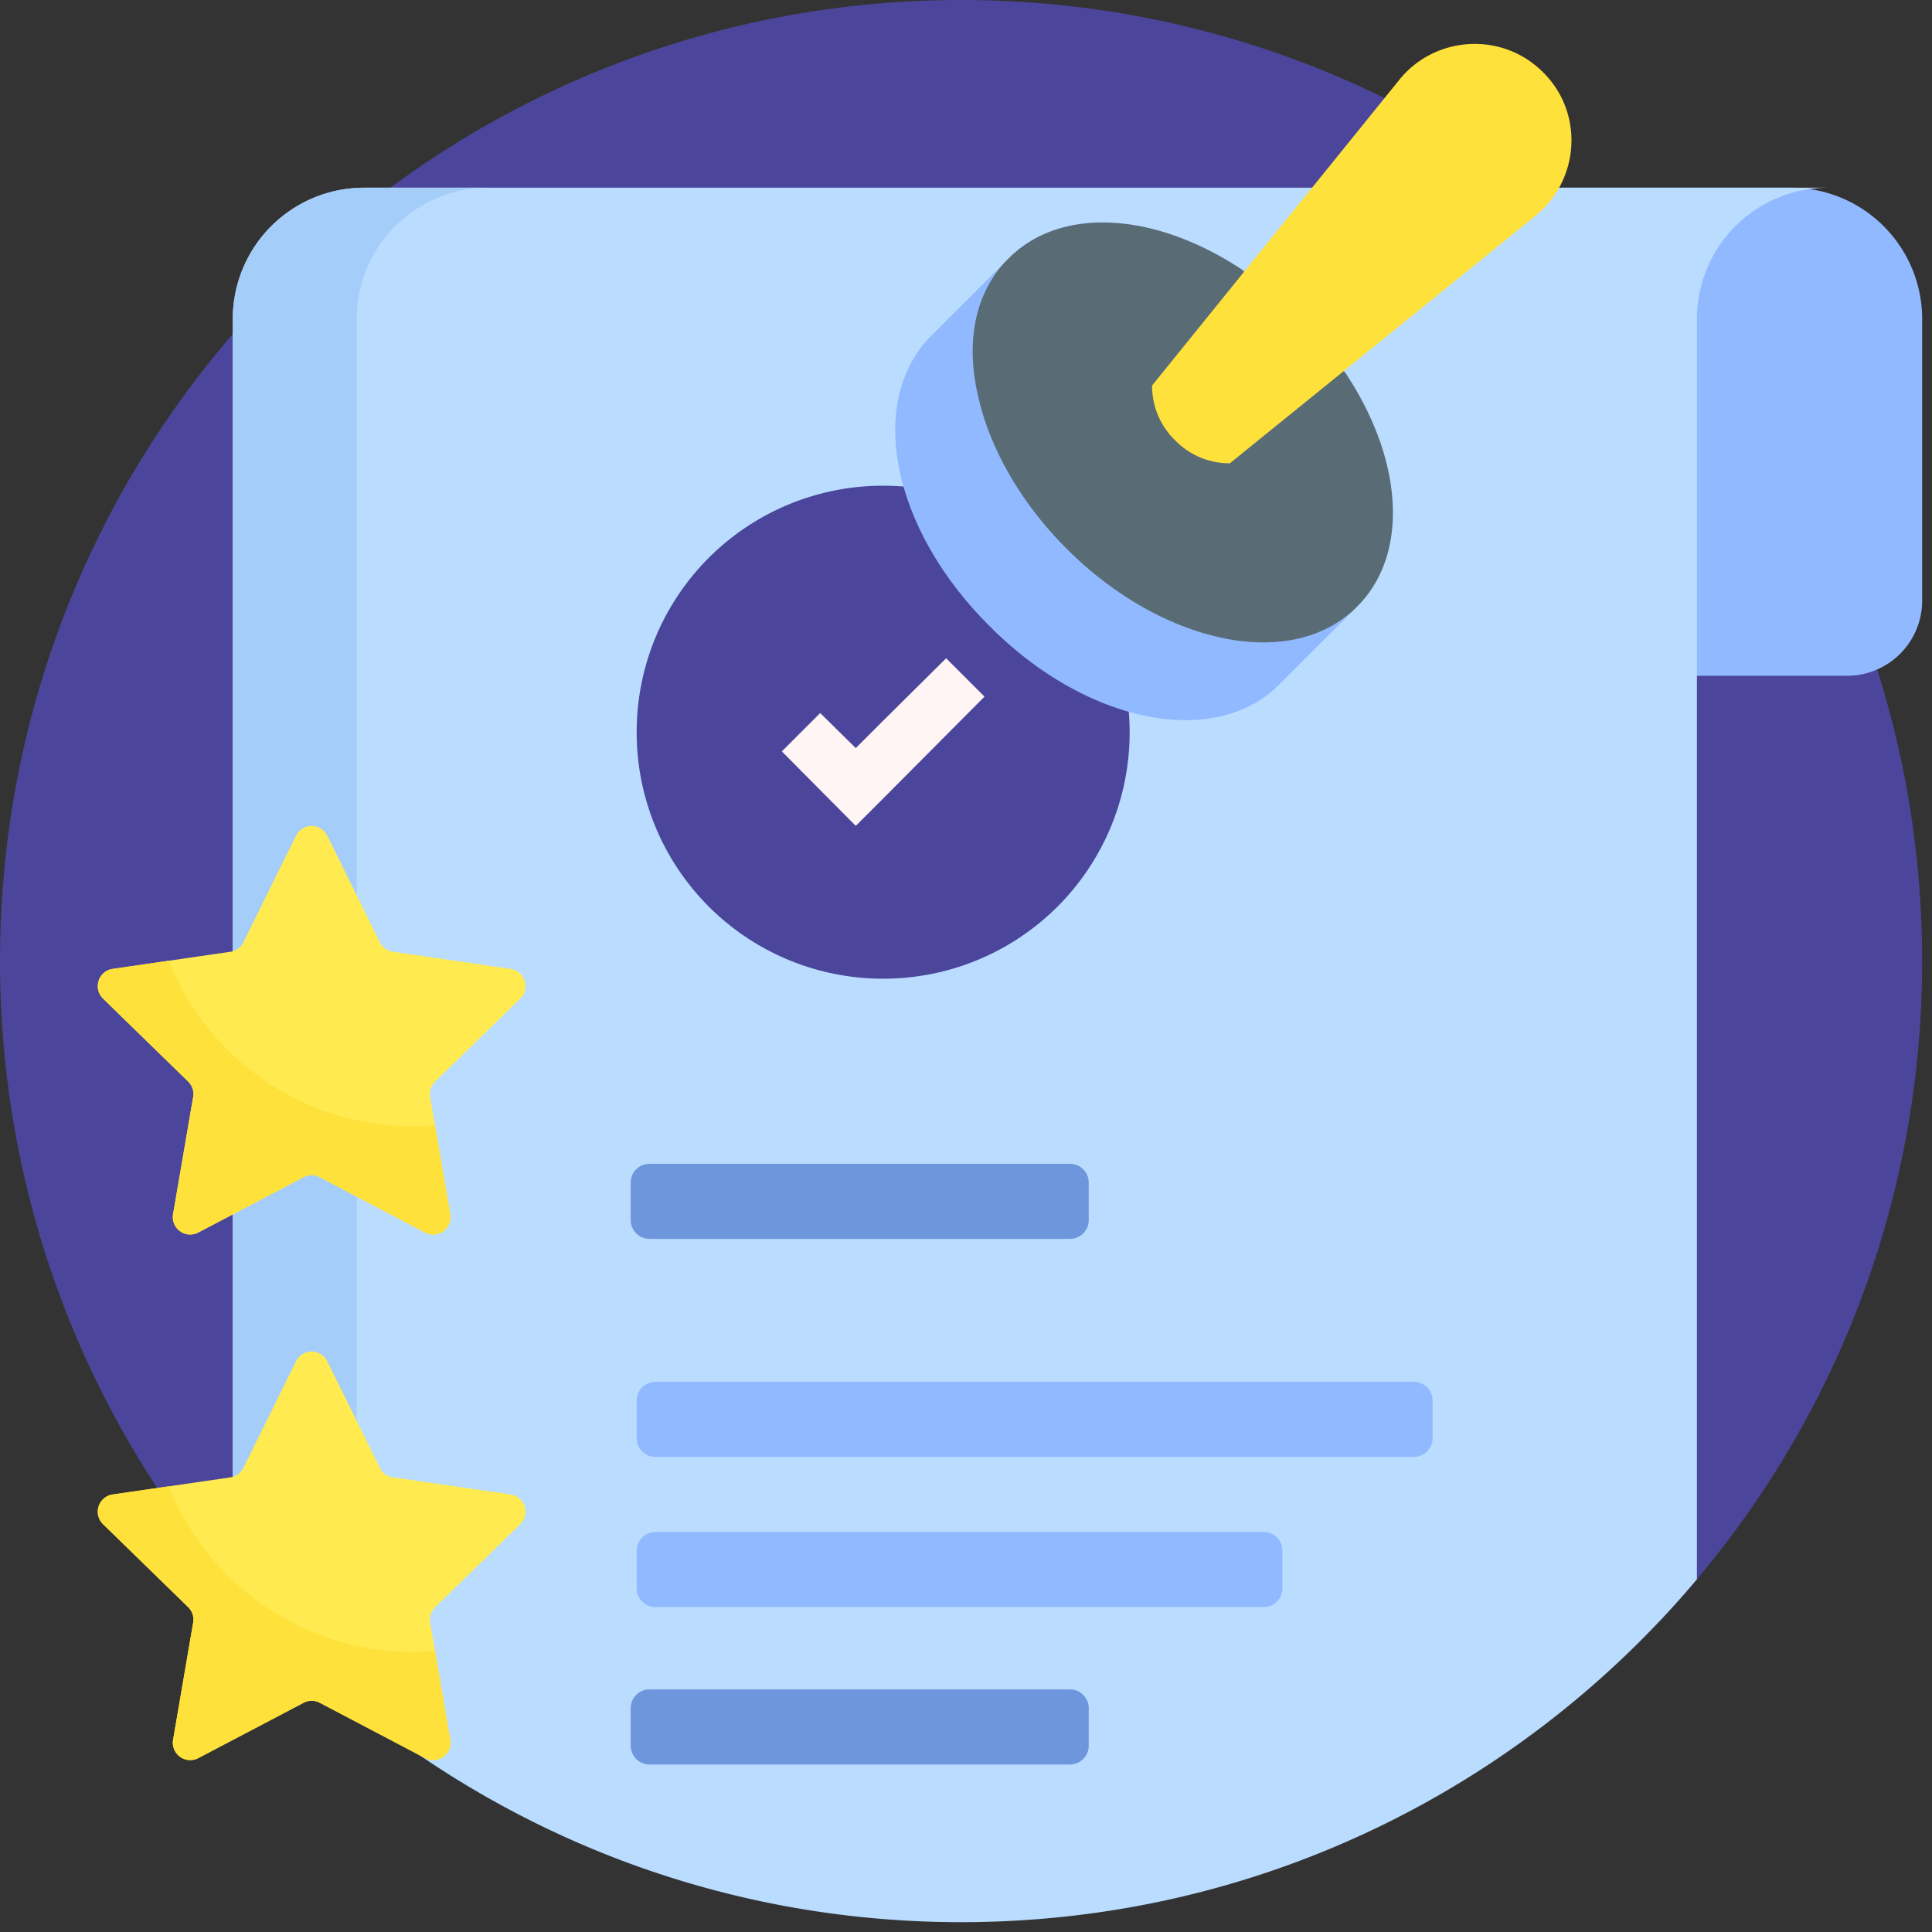
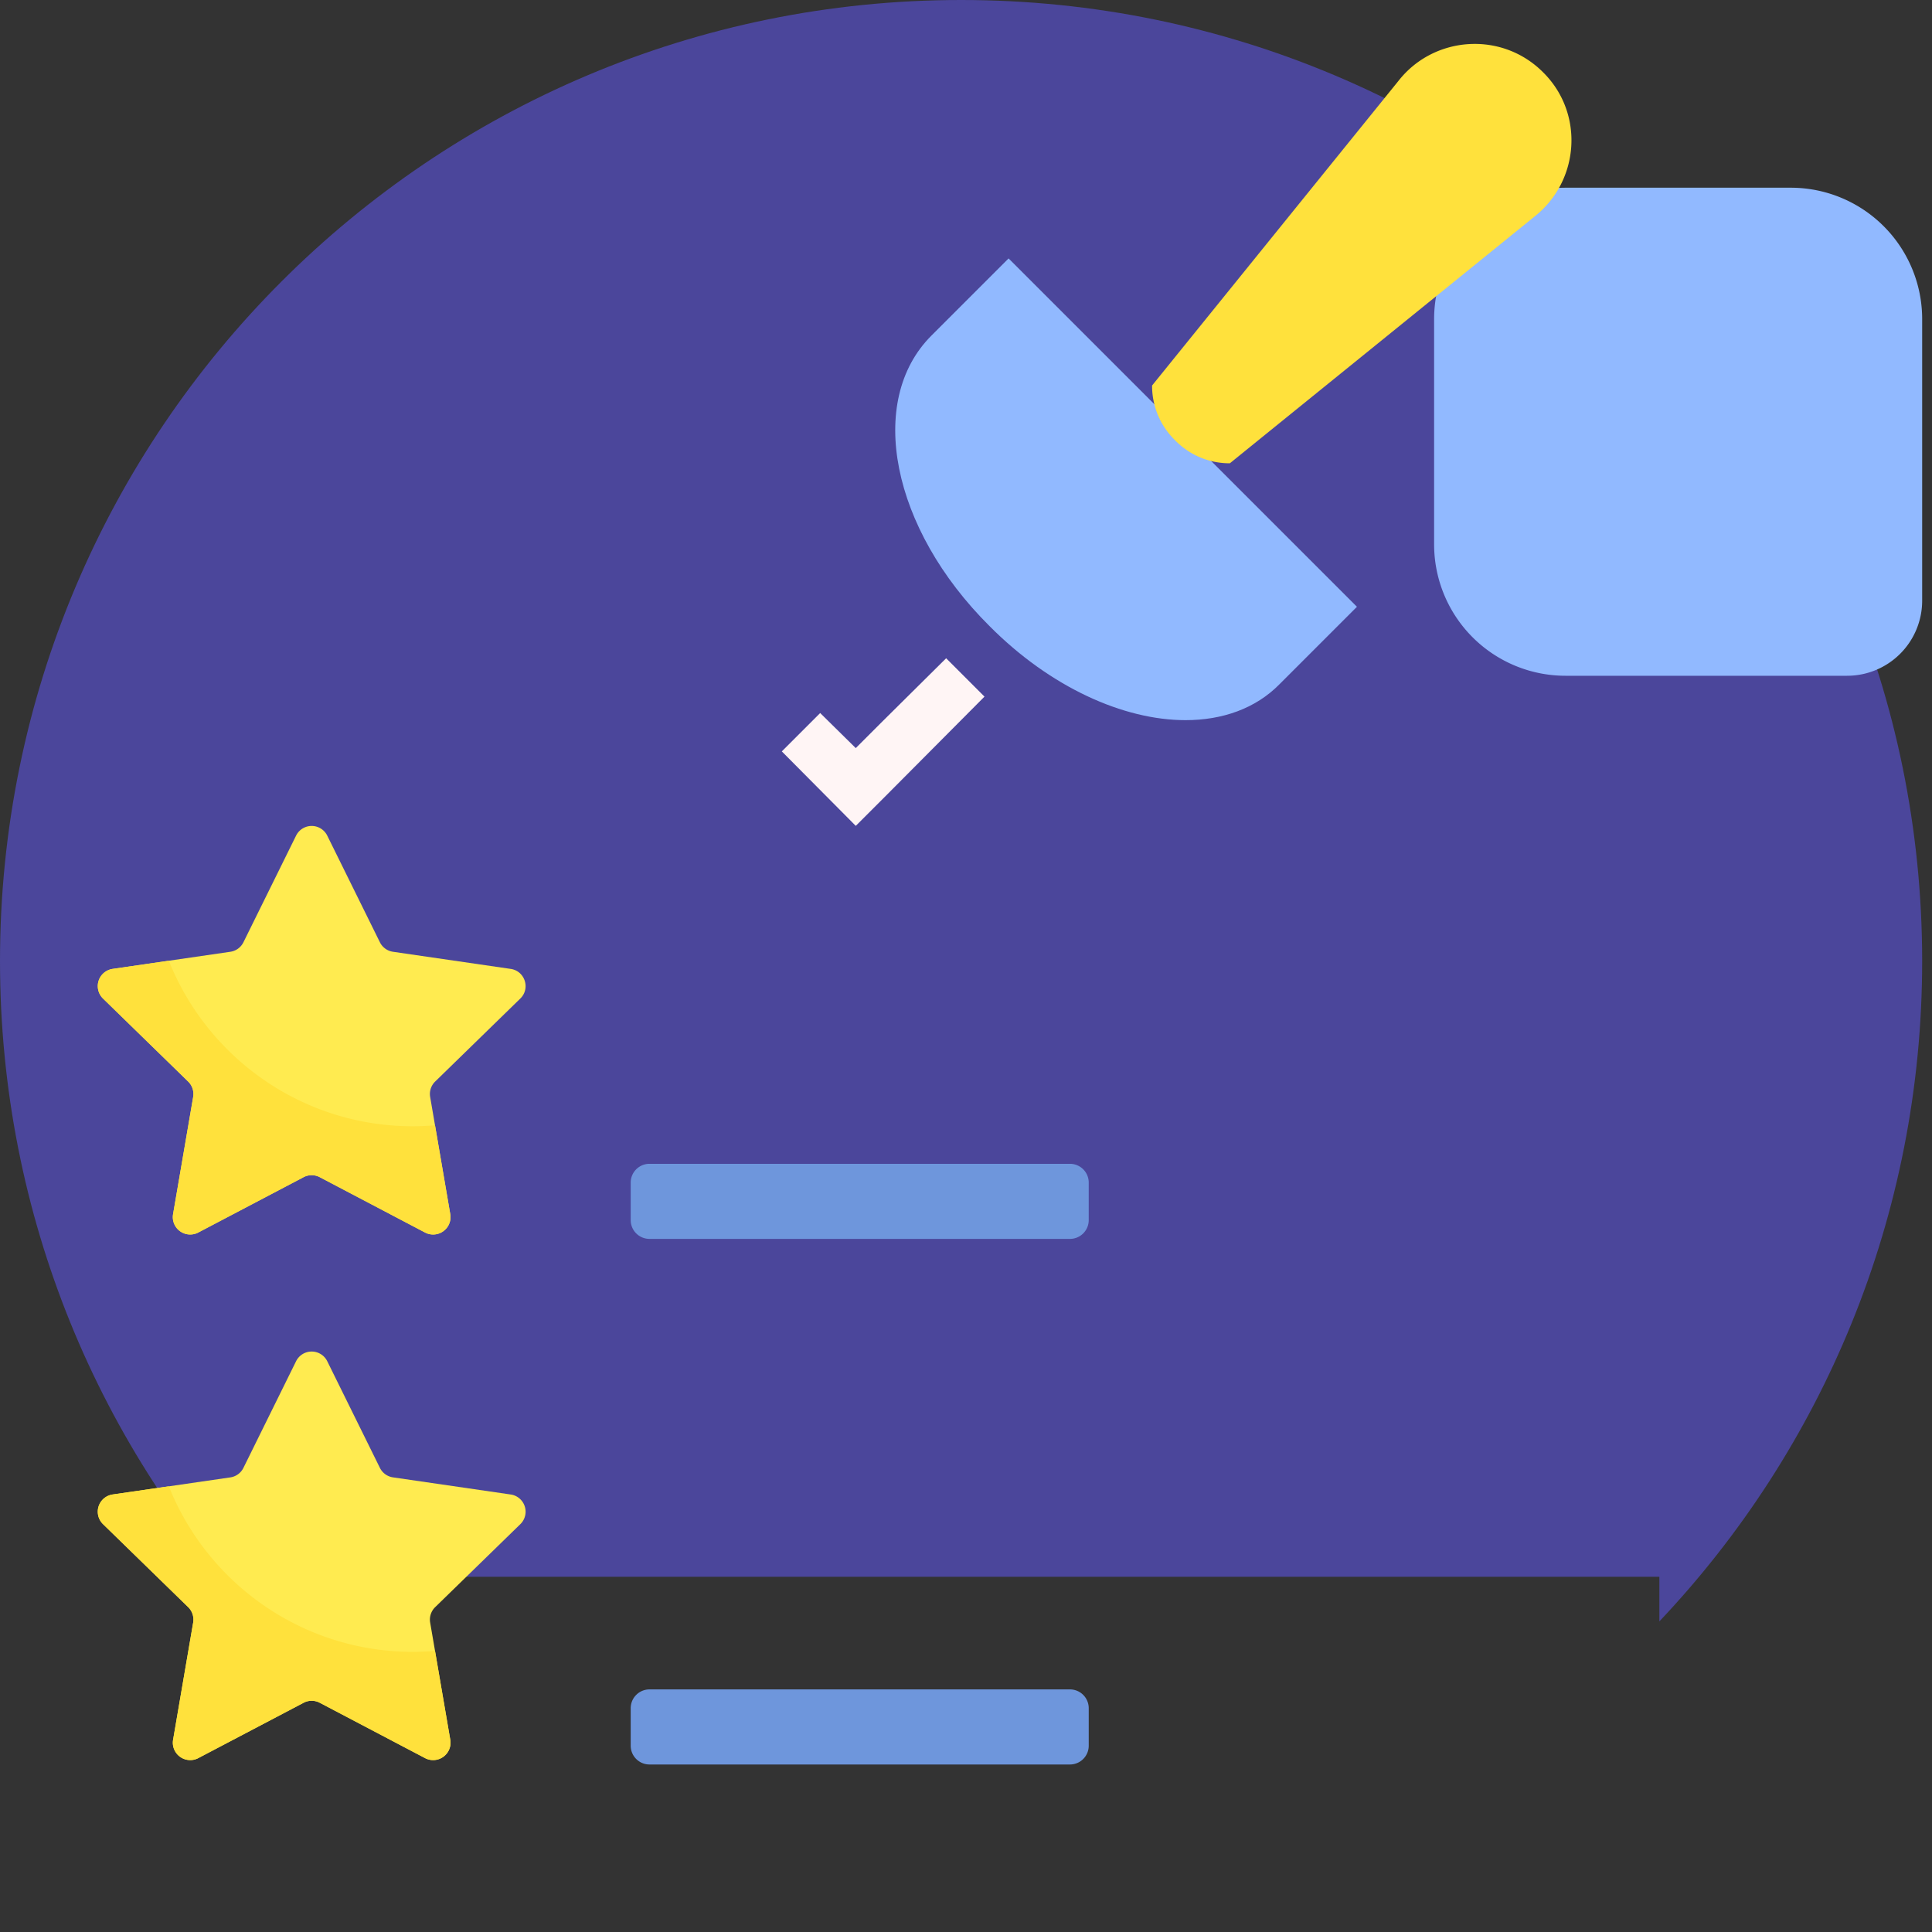
<svg xmlns="http://www.w3.org/2000/svg" width="88" height="88" viewBox="0 0 88 88">
  <rect x="0" y="0" width="88" height="88" fill="#333333" stroke="none" />
  <g fill="none" fill-rule="nonzero">
    <path fill="#4B469B" d="M11.97 73.852C4.55 66.01 0 55.424 0 43.776 0 19.599 19.6 0 43.776 0c24.177 0 43.776 19.6 43.776 43.776 0 11.648-4.55 22.233-11.97 30.076V71.82H11.97v2.032z" />
    <path fill="#91B9FF" d="M71.307 8.55h10.26a5.985 5.985 0 0 1 5.985 5.985V27.36a3.42 3.42 0 0 1-3.42 3.42H71.307a5.985 5.985 0 0 1-5.985-5.985v-10.26a5.985 5.985 0 0 1 5.985-5.985z" />
-     <path fill="#B9DCFF" d="M83.277 8.55a5.985 5.985 0 0 0-5.985 5.985v57.399c-8.03 9.548-20.063 15.618-33.516 15.618-13.262 0-25.146-5.898-33.174-15.214V14.535a5.985 5.985 0 0 1 5.985-5.985h66.69z" />
-     <path fill="#A5CDFA" d="M16.245 77.809a44.054 44.054 0 0 1-5.643-5.471V14.535a5.985 5.985 0 0 1 5.985-5.985H22.23a5.985 5.985 0 0 0-5.985 5.985v63.274z" />
-     <path fill="#91B9FF" d="M64.397 62.94H29.855a.855.855 0 0 0-.855.855v1.71c0 .472.383.855.855.855h34.542a.855.855 0 0 0 .855-.855v-1.71a.855.855 0 0 0-.855-.855zm-6.84 6.84H29.855a.855.855 0 0 0-.855.855v1.71c0 .472.383.855.855.855h27.702a.855.855 0 0 0 .855-.855v-1.71a.855.855 0 0 0-.855-.855z" />
    <path fill="#6E96DC" d="M49.59 53.865v1.71a.855.855 0 0 1-.855.855H29.583a.855.855 0 0 1-.855-.855v-1.71c0-.472.383-.855.855-.855h19.152c.472 0 .855.383.855.855zm-.855 23.085H29.583a.855.855 0 0 0-.855.855v1.71c0 .472.383.855.855.855h19.152a.855.855 0 0 0 .855-.855v-1.71a.855.855 0 0 0-.855-.855z" />
    <path fill="#FFEB50" d="M4.692 45.482a.792.792 0 0 1 .44-1.35l5.36-.78a.792.792 0 0 0 .596-.433l2.398-4.857a.792.792 0 0 1 1.42 0l2.398 4.857a.792.792 0 0 0 .596.433l5.36.78c.65.094.91.892.44 1.35l-3.88 3.782a.792.792 0 0 0-.227.7l.916 5.34a.792.792 0 0 1-1.15.835l-4.795-2.52a.793.793 0 0 0-.737 0l-4.795 2.52a.792.792 0 0 1-1.149-.835l.916-5.34a.792.792 0 0 0-.228-.7l-3.879-3.782zm18.569 22.59l-5.36-.78a.792.792 0 0 1-.597-.433l-2.398-4.857a.792.792 0 0 0-1.42 0l-2.398 4.857a.792.792 0 0 1-.596.434l-5.36.779a.792.792 0 0 0-.44 1.35l3.88 3.782a.792.792 0 0 1 .227.7l-.915 5.34a.792.792 0 0 0 1.149.835l4.795-2.52a.793.793 0 0 1 .737 0l4.795 2.52a.792.792 0 0 0 1.15-.835l-.917-5.34a.792.792 0 0 1 .228-.7l3.88-3.781a.792.792 0 0 0-.44-1.351z" />
    <path fill="#FFE13C" d="M4.692 45.482a.792.792 0 0 1 .44-1.35l2.558-.372c1.761 4.417 6.075 7.54 11.12 7.54.339 0 .673-.018 1.004-.045l.695 4.049a.792.792 0 0 1-1.15.835l-4.794-2.52a.793.793 0 0 0-.737 0l-4.795 2.52a.792.792 0 0 1-1.15-.835l.916-5.34a.792.792 0 0 0-.227-.7l-3.88-3.782zm15.122 29.713c-.331.027-.665.045-1.004.045-5.045 0-9.359-3.123-11.12-7.54l-2.559.371a.792.792 0 0 0-.439 1.351l3.88 3.782a.792.792 0 0 1 .227.7l-.915 5.34a.792.792 0 0 0 1.149.835l4.795-2.52a.793.793 0 0 1 .737 0l4.795 2.52a.792.792 0 0 0 1.149-.835l-.695-4.05z" />
    <g>
      <path fill="#4B469B" d="M51.453 33.351a11.212 11.212 0 0 1-11.226 11.227A11.212 11.212 0 0 1 29 33.35a11.212 11.212 0 0 1 11.227-11.226A11.212 11.212 0 0 1 51.453 33.35z" />
      <path fill="#FFF5F5" d="M44.842 31.73l-4.615 4.64-1.248 1.247-3.368-3.392 1.747-1.747 1.621 1.597 1.248-1.248 2.869-2.844z" />
      <path fill="#91B9FF" d="M61.807 27.638l-3.518 3.518c-1.098 1.123-2.62 1.646-4.291 1.646-2.82 0-6.162-1.497-8.932-4.29-4.465-4.441-5.613-10.254-2.644-13.223l3.518-3.518 15.867 15.867z" />
-       <path fill="#596C76" d="M61.807 27.638c-1.073 1.073-2.545 1.622-4.267 1.622a8.847 8.847 0 0 1-2.07-.25c-2.395-.549-4.84-1.97-6.886-4.016-2.045-2.046-3.468-4.49-4.017-6.886-.623-2.594-.124-4.865 1.373-6.337 2.345-2.37 6.636-2.145 10.653.524l4.69 4.69c2.67 4.017 2.894 8.308.524 10.653z" />
      <path fill="#FFE13C" d="M69.882 9.875L56.019 21.102a3.45 3.45 0 0 1-2.495-1.048 3.45 3.45 0 0 1-1.048-2.495L63.695 3.688c1.596-2.046 4.69-2.295 6.586-.4 1.896 1.871 1.671 4.965-.4 6.587z" />
    </g>
  </g>
</svg>